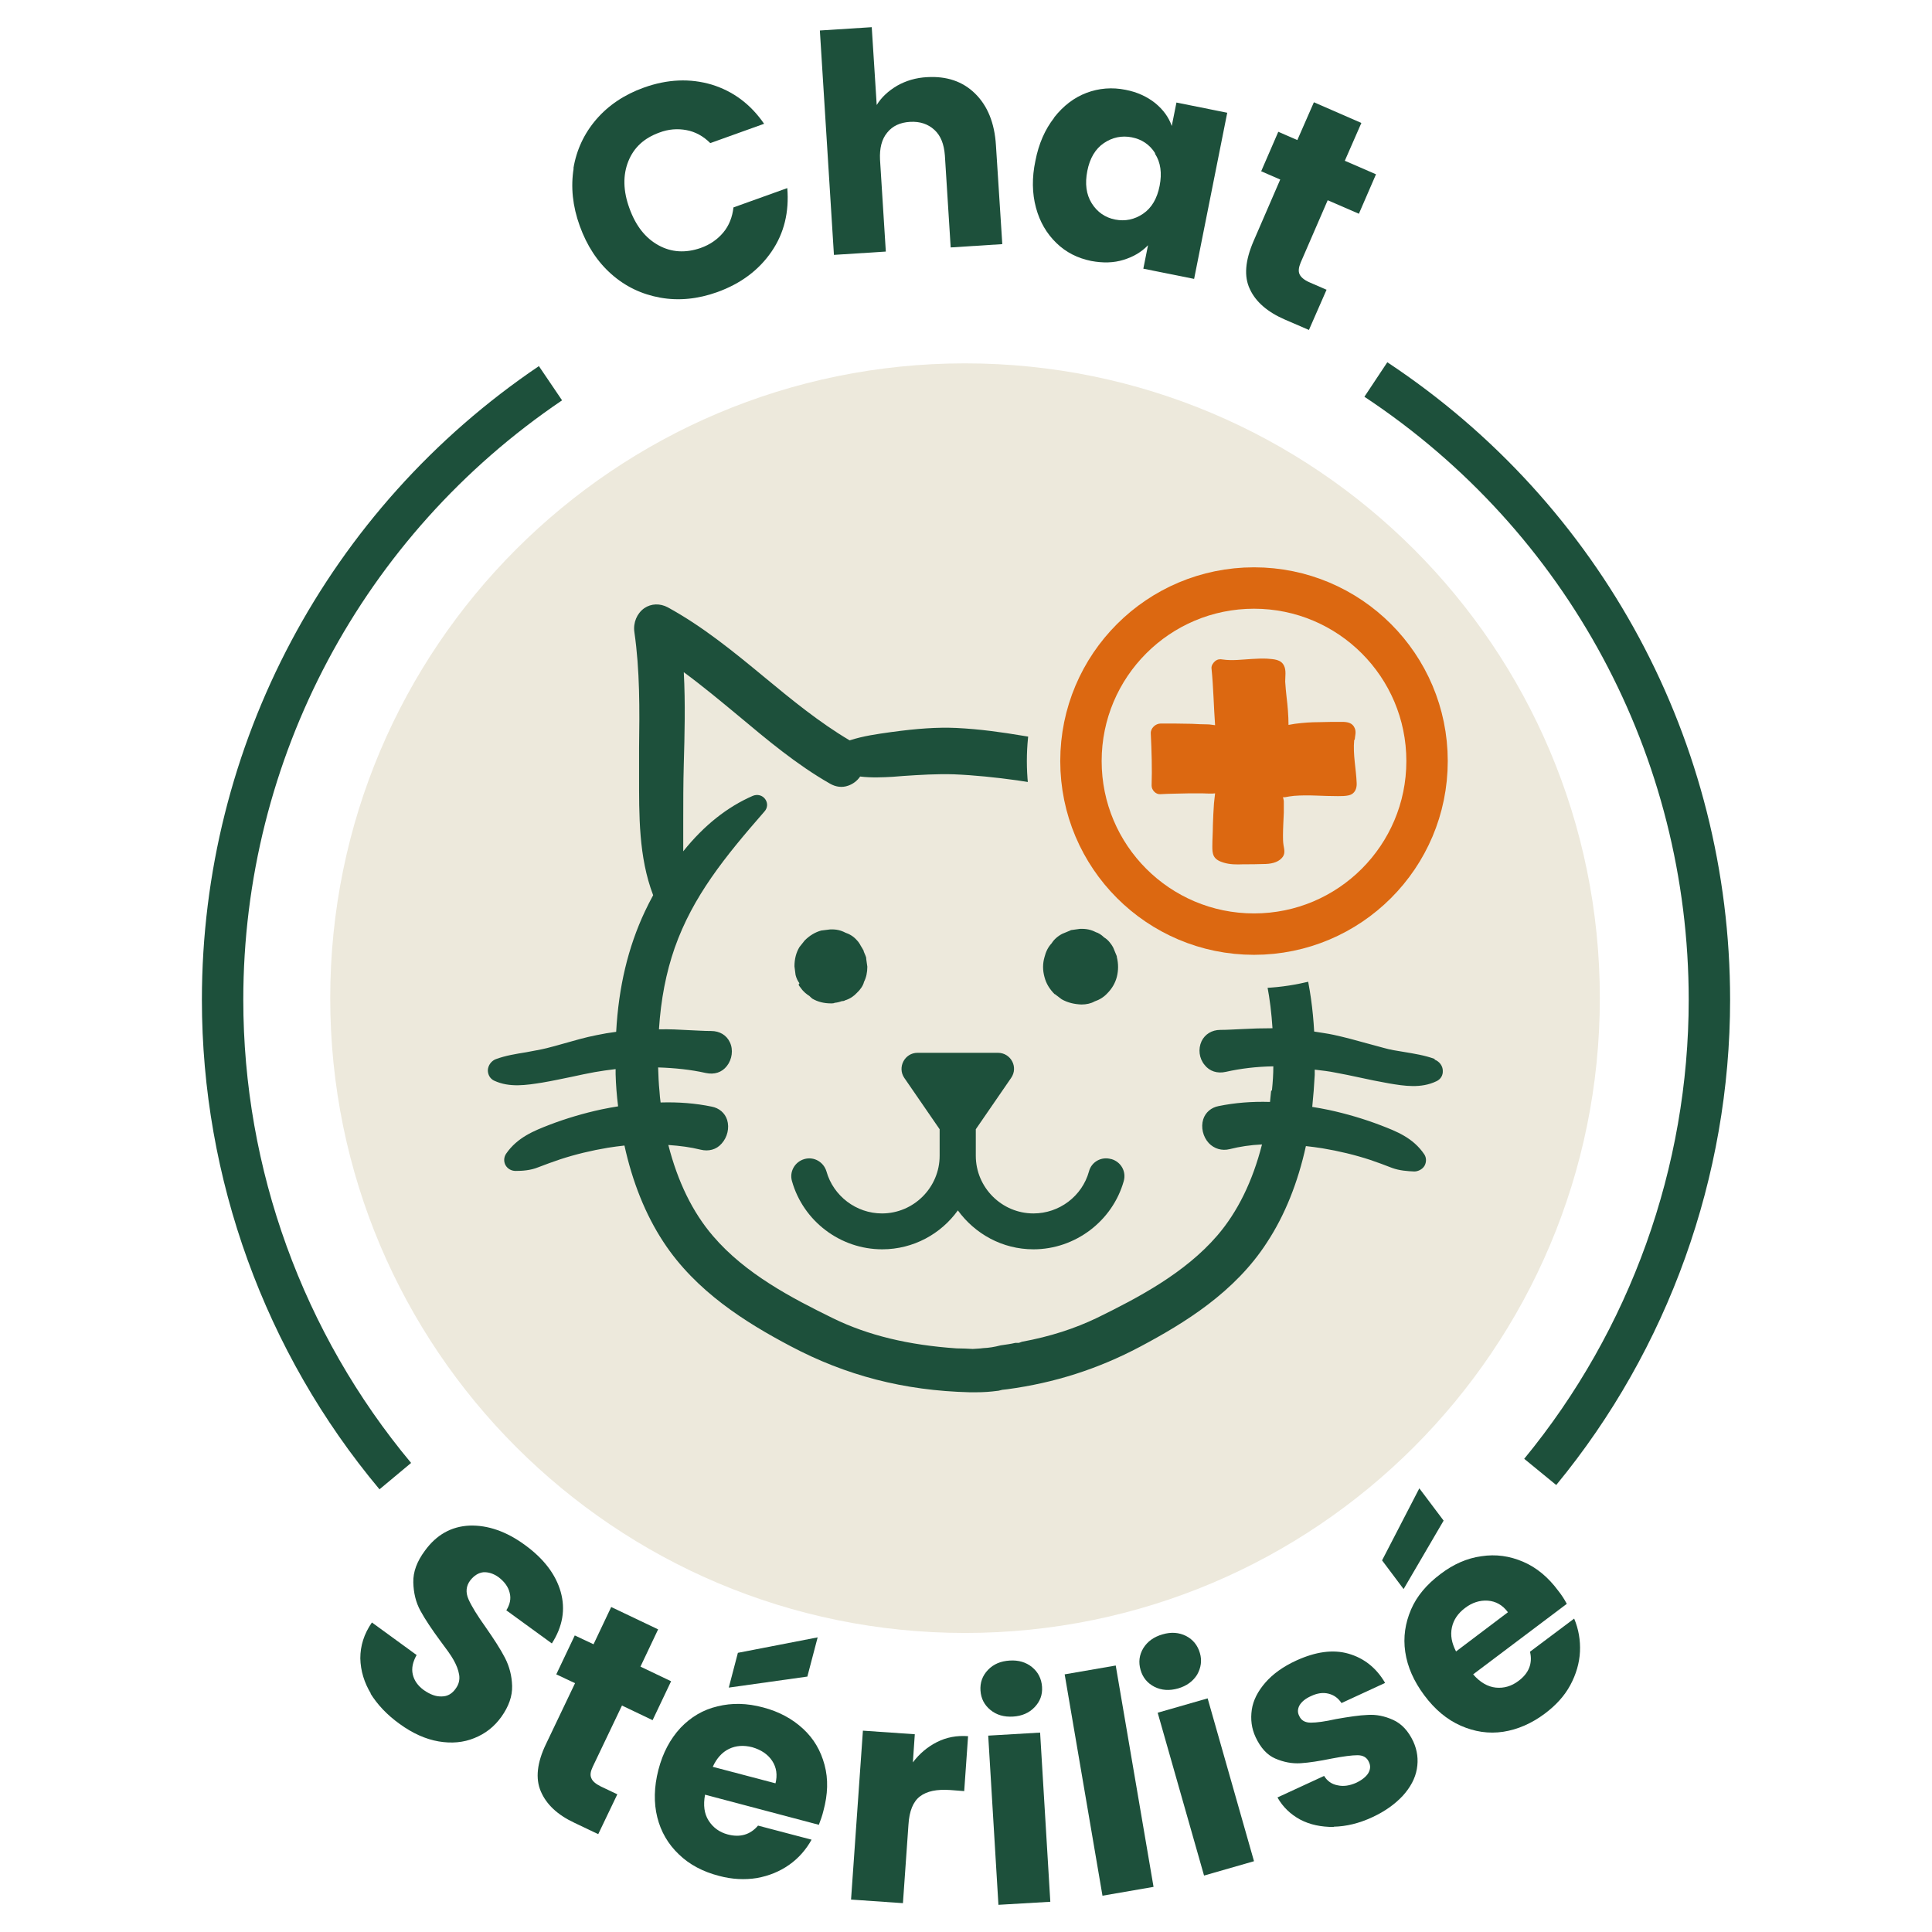
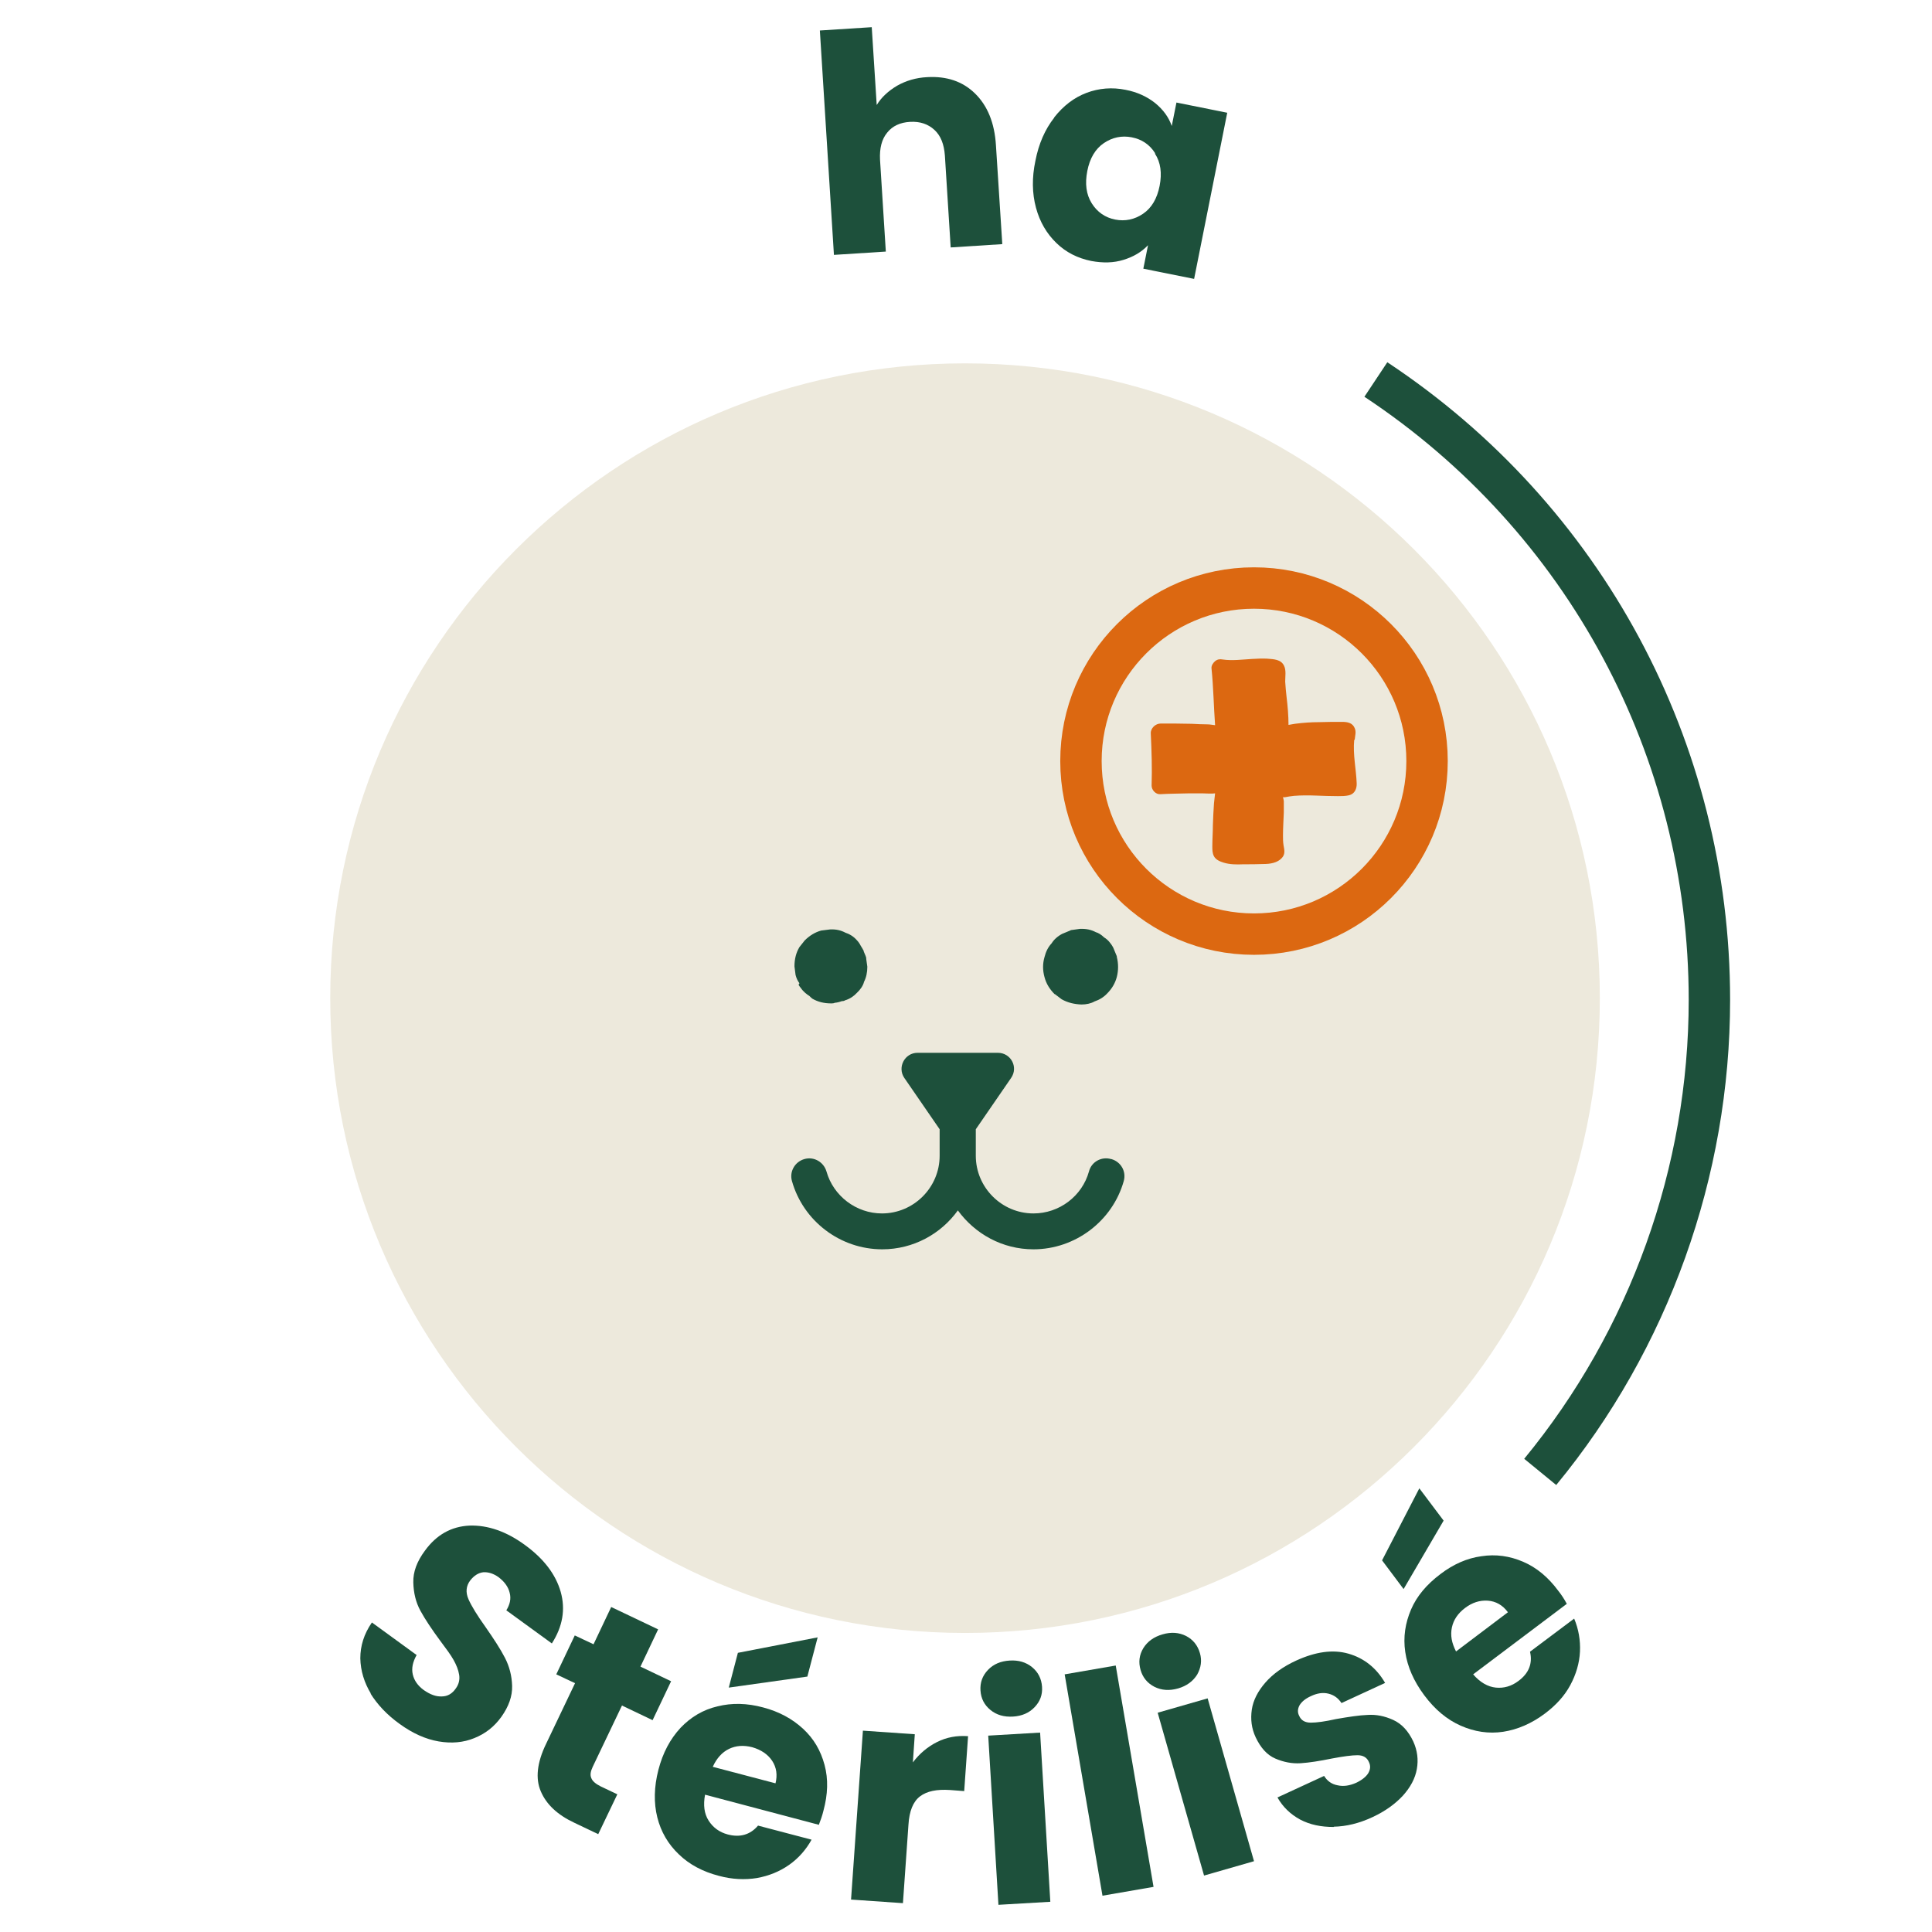
<svg xmlns="http://www.w3.org/2000/svg" width="70" height="70" viewBox="0 0 70 70" fill="none">
  <g clip-path="url(#clip0_1085_20397)">
    <path d="M34.965 59.165C47.667 59.165 57.965 48.868 57.965 36.165C57.965 23.462 47.667 13.165 34.965 13.165C22.262 13.165 11.965 23.462 11.965 36.165C11.965 48.868 22.262 59.165 34.965 59.165Z" fill="#EDE9DC" />
-     <path d="M51.975 38.365C51.615 38.235 51.235 38.175 50.875 38.115C50.625 38.075 50.365 38.035 50.125 37.965C49.925 37.915 49.735 37.855 49.535 37.805C49.145 37.695 48.735 37.585 48.325 37.495C48.095 37.445 47.855 37.415 47.615 37.375C47.525 35.745 47.185 34.315 46.575 33.015C46.485 32.815 46.385 32.615 46.275 32.425C46.805 31.035 46.795 29.525 46.785 28.065V27.105C46.755 25.715 46.745 24.285 46.945 22.905C46.995 22.565 46.855 22.225 46.585 22.035C46.335 21.865 46.015 21.855 45.735 22.005C44.455 22.705 43.325 23.635 42.225 24.525C41.385 25.215 40.515 25.935 39.585 26.525L39.395 26.645V26.665C39.395 26.665 39.325 26.715 39.285 26.755C39.195 26.815 39.105 26.865 38.985 26.925C38.945 26.935 38.885 26.955 38.815 26.995C38.215 26.845 37.615 26.745 37.045 26.655C36.335 26.535 35.495 26.415 34.645 26.375C33.965 26.345 33.235 26.395 32.285 26.525C31.785 26.595 31.275 26.665 30.785 26.825C29.685 26.175 28.675 25.345 27.695 24.535C26.605 23.635 25.475 22.705 24.195 22.005C23.915 21.855 23.595 21.865 23.345 22.035C23.075 22.225 22.935 22.565 22.985 22.905C23.185 24.285 23.175 25.715 23.155 27.105C23.155 27.405 23.155 27.705 23.155 28.005V28.075C23.155 29.535 23.135 31.045 23.665 32.435C23.555 32.635 23.455 32.835 23.365 33.025C22.755 34.325 22.415 35.755 22.325 37.385C22.085 37.415 21.855 37.455 21.615 37.505C21.205 37.585 20.795 37.705 20.405 37.815C20.205 37.875 20.005 37.925 19.815 37.975C19.575 38.035 19.315 38.075 19.065 38.125C18.695 38.185 18.315 38.245 17.965 38.375C17.805 38.435 17.685 38.595 17.675 38.775C17.675 38.935 17.755 39.085 17.905 39.155C18.465 39.415 19.075 39.315 19.645 39.225C20.005 39.165 20.365 39.085 20.715 39.015C20.995 38.955 21.265 38.895 21.545 38.845C21.785 38.805 22.035 38.765 22.305 38.735C22.305 38.795 22.305 38.865 22.305 38.925C22.315 39.295 22.345 39.685 22.395 40.085C22.195 40.115 21.995 40.155 21.795 40.195C21.145 40.335 20.505 40.525 19.905 40.755C19.365 40.965 18.745 41.205 18.335 41.805C18.255 41.925 18.245 42.085 18.315 42.215C18.395 42.355 18.535 42.425 18.685 42.425C18.925 42.425 19.225 42.405 19.495 42.295C19.755 42.195 20.025 42.095 20.295 42.005C20.845 41.825 21.425 41.685 22.025 41.585C22.225 41.555 22.425 41.525 22.625 41.505C22.915 42.825 23.385 44.005 24.035 44.995C25.205 46.785 27.015 47.915 28.645 48.775C30.645 49.835 32.745 50.385 35.135 50.445H35.205H35.355C35.655 50.445 35.895 50.425 36.125 50.395C36.185 50.395 36.255 50.365 36.315 50.355L36.495 50.335C38.205 50.105 39.775 49.605 41.305 48.795C42.925 47.935 44.745 46.815 45.905 45.015C46.555 44.025 47.025 42.845 47.315 41.525C47.515 41.545 47.715 41.575 47.915 41.605C48.515 41.705 49.095 41.845 49.645 42.025C49.915 42.115 50.175 42.215 50.435 42.315C50.705 42.415 51.005 42.435 51.245 42.445C51.365 42.445 51.535 42.375 51.615 42.235C51.685 42.105 51.685 41.945 51.605 41.825C51.195 41.215 50.575 40.985 50.035 40.775C49.435 40.545 48.795 40.355 48.145 40.215C47.945 40.175 47.745 40.135 47.545 40.105C47.585 39.715 47.615 39.325 47.635 38.945C47.635 38.885 47.635 38.815 47.635 38.755C47.895 38.785 48.155 38.815 48.395 38.865C48.675 38.915 48.955 38.975 49.235 39.035C49.595 39.115 49.945 39.185 50.335 39.255C50.875 39.345 51.485 39.445 52.045 39.175C52.195 39.105 52.285 38.965 52.275 38.795C52.275 38.615 52.145 38.455 51.985 38.395L51.975 38.365ZM46.055 39.525C46.045 39.655 46.025 39.785 46.015 39.925C45.355 39.905 44.745 39.955 44.155 40.075C43.885 40.125 43.675 40.305 43.595 40.555C43.505 40.845 43.585 41.185 43.795 41.415C43.995 41.625 44.275 41.705 44.555 41.635C44.915 41.545 45.295 41.485 45.725 41.465C45.385 42.795 44.845 43.905 44.105 44.765C42.935 46.125 41.245 47.015 39.755 47.745C38.945 48.135 38.055 48.425 37.025 48.615L36.915 48.655C36.915 48.655 36.895 48.655 36.885 48.655H36.835H36.785C36.625 48.695 36.455 48.715 36.255 48.745C36.025 48.805 35.835 48.835 35.625 48.845C35.485 48.865 35.355 48.865 35.245 48.875C35.055 48.865 34.865 48.855 34.685 48.855H34.665C32.915 48.735 31.455 48.385 30.185 47.765C28.695 47.035 27.005 46.155 25.835 44.785C25.095 43.925 24.555 42.815 24.215 41.485C24.645 41.515 25.025 41.565 25.385 41.655C25.675 41.725 25.955 41.655 26.145 41.435C26.355 41.205 26.435 40.865 26.345 40.575C26.265 40.325 26.055 40.145 25.785 40.095C25.205 39.975 24.595 39.925 23.935 39.945C23.915 39.815 23.905 39.685 23.895 39.545C23.865 39.255 23.855 38.965 23.845 38.675C24.455 38.695 25.035 38.755 25.565 38.875C25.885 38.945 26.155 38.855 26.335 38.625C26.525 38.385 26.575 38.035 26.445 37.765C26.325 37.505 26.075 37.355 25.765 37.355C25.505 37.355 25.235 37.335 24.975 37.325C24.615 37.305 24.245 37.285 23.875 37.295C23.945 36.205 24.135 35.235 24.445 34.345C25.105 32.475 26.255 31.055 27.695 29.405C27.815 29.275 27.825 29.095 27.725 28.955C27.625 28.815 27.445 28.765 27.275 28.835C26.355 29.235 25.505 29.905 24.755 30.845C24.755 30.495 24.755 30.145 24.755 29.795C24.755 29.085 24.755 28.385 24.775 27.675C24.805 26.615 24.835 25.495 24.775 24.355C25.455 24.855 26.115 25.405 26.755 25.935C27.795 26.805 28.865 27.705 30.075 28.395C30.285 28.515 30.515 28.545 30.735 28.465C30.905 28.405 31.055 28.295 31.165 28.135C31.575 28.185 31.985 28.165 32.345 28.145L32.725 28.115C33.325 28.075 33.955 28.035 34.565 28.055C35.295 28.085 36.075 28.165 36.865 28.275C37.185 28.325 37.505 28.375 37.825 28.425C38.165 28.485 38.495 28.545 38.835 28.585C39.005 28.675 39.195 28.705 39.415 28.685C39.485 28.685 39.555 28.675 39.625 28.655C39.705 28.635 39.775 28.605 39.875 28.555C39.905 28.535 39.945 28.525 39.975 28.505C40.185 28.385 40.375 28.225 40.505 28.105C40.585 28.025 40.655 27.935 40.705 27.845C41.595 27.255 42.425 26.565 43.225 25.895C43.865 25.365 44.515 24.815 45.205 24.325C45.145 25.485 45.175 26.635 45.205 27.645C45.225 28.355 45.225 29.075 45.225 29.785C45.225 30.125 45.225 30.465 45.225 30.805C44.475 29.865 43.635 29.195 42.705 28.795C42.545 28.725 42.355 28.775 42.255 28.915C42.155 29.055 42.165 29.235 42.285 29.365C43.725 31.015 44.875 32.425 45.535 34.305C45.855 35.205 46.035 36.165 46.105 37.255C45.735 37.255 45.365 37.265 45.005 37.285C44.745 37.295 44.485 37.315 44.215 37.315C43.905 37.315 43.655 37.475 43.535 37.725C43.405 38.005 43.445 38.345 43.645 38.585C43.825 38.815 44.105 38.905 44.415 38.835C44.945 38.715 45.525 38.645 46.135 38.635C46.135 38.925 46.115 39.215 46.085 39.505L46.055 39.525Z" fill="#1D503B" />
    <path d="M40.255 41.995C39.905 41.895 39.545 42.095 39.455 42.445C39.205 43.345 38.375 43.965 37.445 43.965C36.295 43.965 35.355 43.025 35.355 41.875V40.915L36.635 39.055C36.905 38.665 36.625 38.145 36.155 38.145H33.245C32.775 38.145 32.505 38.675 32.765 39.055L34.045 40.915V41.875C34.045 43.025 33.105 43.965 31.955 43.965C31.025 43.965 30.195 43.335 29.945 42.445C29.845 42.105 29.495 41.895 29.145 41.995C28.795 42.095 28.595 42.455 28.695 42.795C29.105 44.245 30.445 45.265 31.965 45.265C33.095 45.265 34.095 44.705 34.705 43.855C35.325 44.705 36.315 45.265 37.445 45.265C38.955 45.265 40.305 44.245 40.715 42.795C40.815 42.445 40.615 42.095 40.265 41.995H40.255Z" fill="#1D503B" />
    <path d="M28.935 35.675C28.935 35.675 28.945 35.705 28.955 35.715C28.955 35.715 28.985 35.765 28.995 35.765C28.995 35.775 29.005 35.795 29.015 35.795C29.115 35.945 29.245 36.035 29.325 36.085C29.345 36.105 29.405 36.165 29.435 36.185C29.625 36.295 29.845 36.355 30.115 36.355H30.135C30.185 36.355 30.235 36.345 30.235 36.335C30.335 36.325 30.415 36.305 30.495 36.275C30.535 36.275 30.595 36.265 30.615 36.245C30.785 36.195 30.935 36.095 31.045 35.975C31.175 35.855 31.275 35.705 31.305 35.575C31.385 35.415 31.425 35.235 31.425 35.025L31.385 34.745C31.385 34.745 31.385 34.725 31.385 34.705C31.365 34.625 31.325 34.555 31.295 34.475V34.455C31.265 34.395 31.235 34.345 31.185 34.265C31.155 34.205 31.105 34.125 31.045 34.065C30.925 33.925 30.765 33.835 30.635 33.795C30.465 33.705 30.295 33.665 30.075 33.675L29.755 33.715C29.535 33.775 29.335 33.895 29.155 34.075L28.965 34.315C28.845 34.515 28.785 34.745 28.785 35.015L28.825 35.325C28.855 35.445 28.905 35.545 28.965 35.625L28.935 35.675Z" fill="#1D503B" />
    <path d="M38.215 36.015L38.465 36.205C38.695 36.335 38.935 36.385 39.185 36.395C39.365 36.395 39.535 36.355 39.655 36.285C39.835 36.225 39.995 36.125 40.115 35.995C40.285 35.825 40.405 35.625 40.465 35.395C40.525 35.155 40.525 34.915 40.465 34.675C40.465 34.655 40.465 34.635 40.455 34.625L40.335 34.335C40.245 34.165 40.125 34.035 40.005 33.965C39.905 33.865 39.785 33.795 39.705 33.775C39.535 33.685 39.355 33.645 39.125 33.655L38.835 33.695C38.835 33.695 38.795 33.695 38.775 33.715L38.485 33.835C38.315 33.925 38.185 34.045 38.105 34.175C37.975 34.315 37.895 34.475 37.845 34.675C37.775 34.915 37.775 35.155 37.845 35.405C37.905 35.635 38.025 35.835 38.215 36.025V36.015Z" fill="#1D503B" />
    <path d="M13.445 61.375C13.195 60.965 13.065 60.535 13.055 60.085C13.055 59.635 13.185 59.205 13.475 58.785L15.095 59.965C14.955 60.215 14.905 60.445 14.955 60.665C15.005 60.885 15.135 61.075 15.355 61.235C15.585 61.395 15.795 61.475 16.005 61.465C16.215 61.465 16.385 61.365 16.515 61.175C16.625 61.025 16.665 60.855 16.635 60.675C16.605 60.495 16.535 60.325 16.435 60.145C16.335 59.965 16.165 59.735 15.955 59.455C15.645 59.035 15.405 58.675 15.235 58.365C15.065 58.055 14.985 57.715 14.975 57.335C14.965 56.955 15.105 56.575 15.395 56.185C15.815 55.605 16.355 55.305 17.015 55.275C17.675 55.255 18.345 55.485 19.015 55.975C19.705 56.475 20.135 57.045 20.315 57.675C20.495 58.315 20.385 58.935 19.995 59.545L18.345 58.345C18.475 58.135 18.525 57.925 18.465 57.705C18.415 57.495 18.275 57.305 18.065 57.145C17.885 57.015 17.695 56.955 17.515 56.965C17.335 56.985 17.175 57.085 17.035 57.265C16.885 57.465 16.865 57.695 16.975 57.945C17.085 58.195 17.295 58.535 17.595 58.955C17.895 59.385 18.135 59.755 18.295 60.065C18.455 60.375 18.545 60.715 18.555 61.085C18.565 61.455 18.435 61.825 18.165 62.205C17.905 62.565 17.585 62.815 17.185 62.975C16.795 63.135 16.365 63.175 15.895 63.095C15.425 63.015 14.955 62.805 14.485 62.465C14.025 62.135 13.675 61.765 13.415 61.345L13.445 61.375Z" fill="#1D503B" />
    <path d="M22.365 65.015L21.675 66.455L20.815 66.045C20.195 65.755 19.795 65.375 19.595 64.905C19.395 64.445 19.455 63.865 19.785 63.185L20.835 60.985L20.155 60.665L20.825 59.255L21.505 59.575L22.145 58.225L23.845 59.035L23.205 60.385L24.315 60.915L23.645 62.325L22.535 61.795L21.475 64.015C21.395 64.185 21.375 64.315 21.425 64.425C21.465 64.535 21.585 64.635 21.765 64.725L22.375 65.015H22.365Z" fill="#1D503B" />
    <path d="M29.665 66.115L25.545 65.025C25.475 65.405 25.515 65.715 25.675 65.965C25.835 66.215 26.065 66.385 26.365 66.465C26.815 66.585 27.185 66.475 27.465 66.145L29.405 66.655C29.205 67.015 28.935 67.325 28.595 67.565C28.255 67.805 27.865 67.965 27.425 68.045C26.985 68.115 26.525 68.095 26.045 67.965C25.465 67.815 24.975 67.555 24.595 67.185C24.205 66.815 23.945 66.365 23.815 65.845C23.685 65.325 23.695 64.745 23.855 64.125C24.015 63.505 24.285 63.005 24.655 62.605C25.025 62.215 25.475 61.945 25.995 61.825C26.515 61.695 27.065 61.705 27.655 61.865C28.225 62.015 28.705 62.275 29.095 62.635C29.485 62.995 29.735 63.425 29.875 63.945C30.015 64.465 29.995 65.015 29.835 65.605C29.795 65.775 29.735 65.945 29.665 66.125V66.115ZM28.095 64.625C28.175 64.315 28.135 64.035 27.975 63.795C27.815 63.555 27.565 63.395 27.255 63.305C26.945 63.225 26.665 63.245 26.415 63.365C26.165 63.485 25.965 63.705 25.825 64.015L28.105 64.615L28.095 64.625ZM29.255 60.745L26.405 61.145L26.735 59.885L29.625 59.325L29.255 60.735V60.745Z" fill="#1D503B" />
    <path d="M33.955 63.115C34.295 62.945 34.665 62.875 35.075 62.905L34.935 64.895L34.415 64.855C33.945 64.825 33.585 64.895 33.335 65.085C33.085 65.275 32.945 65.615 32.915 66.115L32.715 68.955L30.835 68.825L31.265 62.705L33.145 62.835L33.075 63.855C33.315 63.535 33.615 63.285 33.955 63.115Z" fill="#1D503B" />
    <path d="M35.885 61.955C35.665 61.775 35.545 61.545 35.525 61.255C35.505 60.965 35.595 60.715 35.795 60.505C35.995 60.295 36.255 60.185 36.585 60.165C36.905 60.145 37.175 60.225 37.395 60.405C37.615 60.585 37.735 60.825 37.755 61.115C37.775 61.405 37.685 61.645 37.485 61.855C37.285 62.065 37.025 62.175 36.705 62.195C36.375 62.215 36.105 62.135 35.885 61.955ZM37.685 62.775L38.055 68.905L36.175 69.015L35.805 62.885L37.685 62.775Z" fill="#1D503B" />
    <path d="M40.425 60.345L41.795 68.365L39.945 68.685L38.575 60.665L40.425 60.345Z" fill="#1D503B" />
    <path d="M41.825 61.115C41.575 60.985 41.405 60.785 41.325 60.505C41.245 60.225 41.275 59.965 41.425 59.715C41.575 59.475 41.805 59.305 42.125 59.215C42.435 59.125 42.715 59.145 42.975 59.275C43.225 59.405 43.395 59.615 43.475 59.895C43.555 60.165 43.515 60.425 43.375 60.675C43.225 60.915 42.995 61.085 42.685 61.175C42.365 61.265 42.085 61.245 41.825 61.115ZM43.755 61.535L45.435 67.435L43.625 67.955L41.945 62.055L43.755 61.535Z" fill="#1D503B" />
    <path d="M48.325 66.195C47.865 66.195 47.465 66.115 47.105 65.925C46.755 65.735 46.475 65.465 46.285 65.125L47.975 64.345C48.085 64.525 48.245 64.645 48.465 64.685C48.685 64.735 48.905 64.695 49.135 64.595C49.345 64.495 49.495 64.375 49.575 64.245C49.655 64.105 49.665 63.975 49.595 63.835C49.525 63.675 49.385 63.595 49.185 63.595C48.985 63.595 48.675 63.635 48.255 63.715C47.815 63.805 47.435 63.865 47.125 63.885C46.815 63.905 46.505 63.845 46.205 63.715C45.905 63.585 45.675 63.325 45.495 62.945C45.345 62.625 45.305 62.295 45.355 61.945C45.405 61.605 45.575 61.275 45.845 60.965C46.115 60.655 46.485 60.385 46.965 60.165C47.665 59.845 48.295 59.755 48.855 59.915C49.415 60.075 49.865 60.425 50.185 60.975L48.605 61.705C48.485 61.525 48.335 61.415 48.135 61.365C47.935 61.315 47.725 61.345 47.495 61.455C47.295 61.545 47.165 61.655 47.085 61.785C47.015 61.915 47.005 62.045 47.075 62.175C47.145 62.335 47.285 62.415 47.495 62.415C47.705 62.415 48.005 62.375 48.405 62.285C48.865 62.205 49.255 62.145 49.555 62.135C49.865 62.115 50.165 62.175 50.475 62.315C50.785 62.455 51.025 62.715 51.205 63.095C51.355 63.425 51.395 63.755 51.335 64.095C51.275 64.435 51.105 64.755 50.825 65.065C50.545 65.365 50.185 65.625 49.735 65.835C49.245 66.065 48.775 66.175 48.325 66.185V66.195Z" fill="#1D503B" />
    <path d="M52.305 55.095L50.855 57.575L50.075 56.535L51.425 53.925L52.305 55.095ZM56.775 58.105L53.375 60.665C53.625 60.955 53.905 61.115 54.195 61.145C54.485 61.175 54.765 61.095 55.015 60.905C55.395 60.625 55.535 60.265 55.435 59.845L57.035 58.645C57.195 59.025 57.265 59.435 57.245 59.845C57.225 60.255 57.105 60.665 56.895 61.055C56.685 61.445 56.375 61.785 55.975 62.085C55.495 62.445 54.985 62.665 54.465 62.745C53.935 62.825 53.425 62.745 52.925 62.525C52.425 62.305 51.985 61.935 51.605 61.425C51.225 60.915 50.995 60.395 50.915 59.855C50.835 59.315 50.915 58.805 51.125 58.315C51.335 57.825 51.695 57.405 52.185 57.035C52.655 56.675 53.155 56.455 53.675 56.385C54.195 56.305 54.695 56.375 55.185 56.585C55.675 56.795 56.095 57.145 56.465 57.645C56.575 57.785 56.675 57.935 56.765 58.105H56.775ZM54.635 58.415C54.445 58.155 54.195 58.015 53.905 57.995C53.615 57.975 53.335 58.065 53.075 58.265C52.825 58.455 52.665 58.685 52.605 58.965C52.545 59.245 52.595 59.525 52.755 59.835L54.635 58.415Z" fill="#1D503B" />
-     <path d="M20.775 6.105C20.885 5.435 21.165 4.835 21.605 4.325C22.045 3.815 22.625 3.425 23.325 3.175C24.185 2.865 25.005 2.835 25.785 3.065C26.565 3.305 27.195 3.775 27.685 4.485L25.735 5.185C25.485 4.935 25.195 4.775 24.875 4.715C24.555 4.655 24.225 4.675 23.885 4.805C23.335 5.005 22.965 5.345 22.765 5.845C22.565 6.345 22.575 6.915 22.805 7.545C23.035 8.185 23.385 8.625 23.855 8.885C24.325 9.145 24.835 9.175 25.385 8.985C25.725 8.865 25.995 8.675 26.205 8.425C26.415 8.175 26.535 7.865 26.575 7.515L28.525 6.815C28.595 7.675 28.415 8.445 27.955 9.115C27.495 9.785 26.845 10.275 25.985 10.585C25.285 10.835 24.595 10.905 23.925 10.785C23.255 10.665 22.665 10.385 22.155 9.935C21.645 9.485 21.265 8.905 21.005 8.185C20.745 7.465 20.675 6.775 20.785 6.095L20.775 6.105Z" fill="#1D503B" />
    <path d="M35.325 3.385C35.775 3.825 36.035 4.445 36.085 5.265L36.315 8.845L34.445 8.965L34.235 5.635C34.205 5.225 34.085 4.915 33.855 4.705C33.625 4.495 33.335 4.395 32.975 4.415C32.615 4.435 32.335 4.565 32.145 4.805C31.945 5.045 31.865 5.375 31.885 5.785L32.095 9.115L30.215 9.235L29.705 1.105L31.585 0.985L31.765 3.805C31.935 3.525 32.185 3.295 32.505 3.105C32.825 2.925 33.185 2.815 33.595 2.795C34.295 2.755 34.875 2.945 35.325 3.385Z" fill="#1D503B" />
    <path d="M38.195 4.255C38.525 3.835 38.915 3.535 39.365 3.365C39.815 3.195 40.295 3.155 40.785 3.255C41.205 3.335 41.565 3.505 41.855 3.735C42.145 3.975 42.345 4.245 42.455 4.565L42.625 3.715L44.465 4.085L43.265 10.105L41.425 9.735L41.595 8.885C41.355 9.135 41.065 9.305 40.705 9.415C40.355 9.525 39.965 9.535 39.535 9.455C39.045 9.355 38.625 9.145 38.275 8.805C37.925 8.465 37.675 8.045 37.535 7.525C37.395 7.005 37.385 6.435 37.515 5.825C37.635 5.205 37.865 4.685 38.195 4.265V4.255ZM41.855 5.555C41.655 5.235 41.365 5.045 41.005 4.975C40.645 4.905 40.305 4.975 39.995 5.185C39.685 5.395 39.485 5.735 39.395 6.195C39.305 6.655 39.355 7.045 39.555 7.365C39.755 7.685 40.045 7.885 40.405 7.955C40.765 8.025 41.105 7.955 41.415 7.745C41.725 7.535 41.925 7.195 42.015 6.735C42.105 6.275 42.055 5.885 41.845 5.565L41.855 5.555Z" fill="#1D503B" />
-     <path d="M48.065 10.495L47.425 11.955L46.545 11.575C45.925 11.305 45.495 10.935 45.285 10.475C45.065 10.015 45.115 9.445 45.415 8.745L46.385 6.505L45.695 6.205L46.315 4.775L47.005 5.075L47.605 3.705L49.325 4.455L48.725 5.825L49.855 6.315L49.235 7.745L48.105 7.255L47.125 9.515C47.055 9.685 47.035 9.825 47.085 9.935C47.135 10.045 47.255 10.145 47.435 10.225L48.055 10.495H48.065Z" fill="#1D503B" />
    <path d="M56.385 53.805L55.225 52.855C59.065 48.185 61.185 42.285 61.185 36.225C61.185 27.415 56.795 19.245 49.435 14.375L50.265 13.125C58.045 18.275 62.685 26.905 62.685 36.225C62.685 42.625 60.445 48.875 56.385 53.805Z" fill="#1D503B" />
-     <path d="M13.745 53.955C9.595 48.995 7.315 42.695 7.315 36.225C7.315 27.015 11.875 18.435 19.525 13.265L20.365 14.505C13.135 19.395 8.815 27.505 8.815 36.225C8.815 42.355 10.975 48.305 14.895 53.005L13.745 53.965V53.955Z" fill="#1D503B" />
-     <path d="M45.435 35.805C49.98 35.805 53.665 32.12 53.665 27.575C53.665 23.03 49.98 19.345 45.435 19.345C40.89 19.345 37.205 23.03 37.205 27.575C37.205 32.12 40.89 35.805 45.435 35.805Z" fill="#EDE9DC" />
    <path d="M49.085 26.795C49.095 26.655 49.145 26.525 49.085 26.385C49.005 26.185 48.815 26.155 48.625 26.155C48.345 26.155 48.075 26.155 47.795 26.165C47.505 26.165 47.215 26.185 46.915 26.225C46.835 26.235 46.765 26.255 46.685 26.265C46.685 25.925 46.655 25.585 46.615 25.255C46.595 25.065 46.575 24.885 46.565 24.695C46.565 24.515 46.605 24.285 46.525 24.125C46.415 23.885 46.145 23.885 45.915 23.865C45.735 23.855 45.545 23.865 45.365 23.875C45.015 23.895 44.645 23.945 44.305 23.895C44.195 23.875 44.115 23.885 44.025 23.955C43.955 24.015 43.885 24.115 43.895 24.215C43.965 24.895 43.975 25.585 44.025 26.275C43.935 26.265 43.835 26.245 43.745 26.245C43.555 26.245 43.365 26.235 43.185 26.225C42.805 26.215 42.435 26.215 42.055 26.215C41.865 26.215 41.685 26.385 41.695 26.575C41.725 27.205 41.745 27.835 41.725 28.465C41.725 28.625 41.875 28.785 42.035 28.775C42.375 28.755 42.725 28.755 43.065 28.745C43.235 28.745 43.405 28.745 43.575 28.745C43.725 28.745 43.875 28.765 44.025 28.745C44.015 28.865 43.995 28.985 43.985 29.105C43.965 29.365 43.955 29.635 43.945 29.895C43.945 30.155 43.925 30.405 43.925 30.665C43.925 30.785 43.925 30.915 43.985 31.025C44.055 31.155 44.205 31.215 44.335 31.255C44.565 31.325 44.805 31.325 45.045 31.315C45.295 31.315 45.535 31.315 45.785 31.305C46.015 31.305 46.285 31.265 46.445 31.085C46.575 30.945 46.535 30.795 46.505 30.625C46.485 30.505 46.485 30.385 46.485 30.275C46.485 29.995 46.505 29.715 46.515 29.435C46.515 29.305 46.515 29.175 46.515 29.045C46.515 28.985 46.495 28.935 46.485 28.885C46.505 28.885 46.525 28.885 46.555 28.885C46.665 28.865 46.775 28.845 46.885 28.835C47.145 28.815 47.415 28.815 47.675 28.825C47.945 28.835 48.215 28.845 48.475 28.845C48.605 28.845 48.745 28.845 48.875 28.815C49.085 28.765 49.165 28.575 49.155 28.375C49.135 27.855 49.015 27.345 49.065 26.815L49.085 26.795Z" fill="#DC6811" />
    <path d="M45.435 33.845C48.898 33.845 51.705 31.038 51.705 27.575C51.705 24.112 48.898 21.305 45.435 21.305C41.972 21.305 39.165 24.112 39.165 27.575C39.165 31.038 41.972 33.845 45.435 33.845Z" stroke="#DC6811" stroke-width="1.5" stroke-miterlimit="10" />
  </g>
  <defs>
    <clipPath id="clip0_1085_20397">
      <rect width="55.37" height="68.03" fill="white" transform="translate(7.315 0.985)" />
    </clipPath>
  </defs>
</svg>